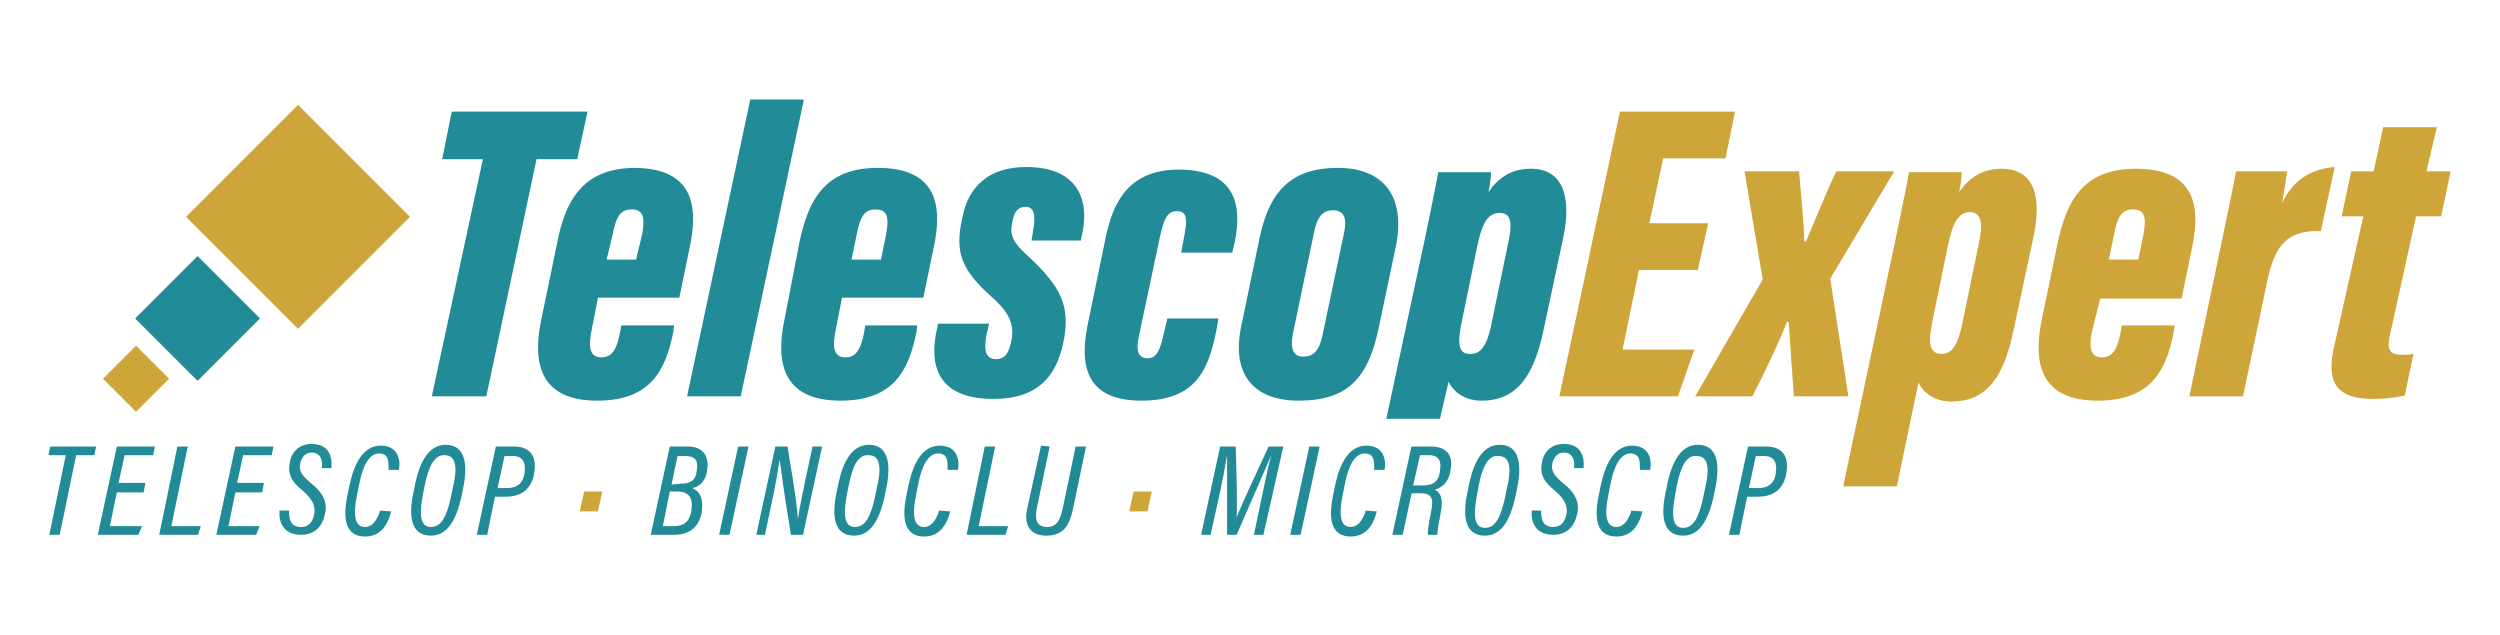
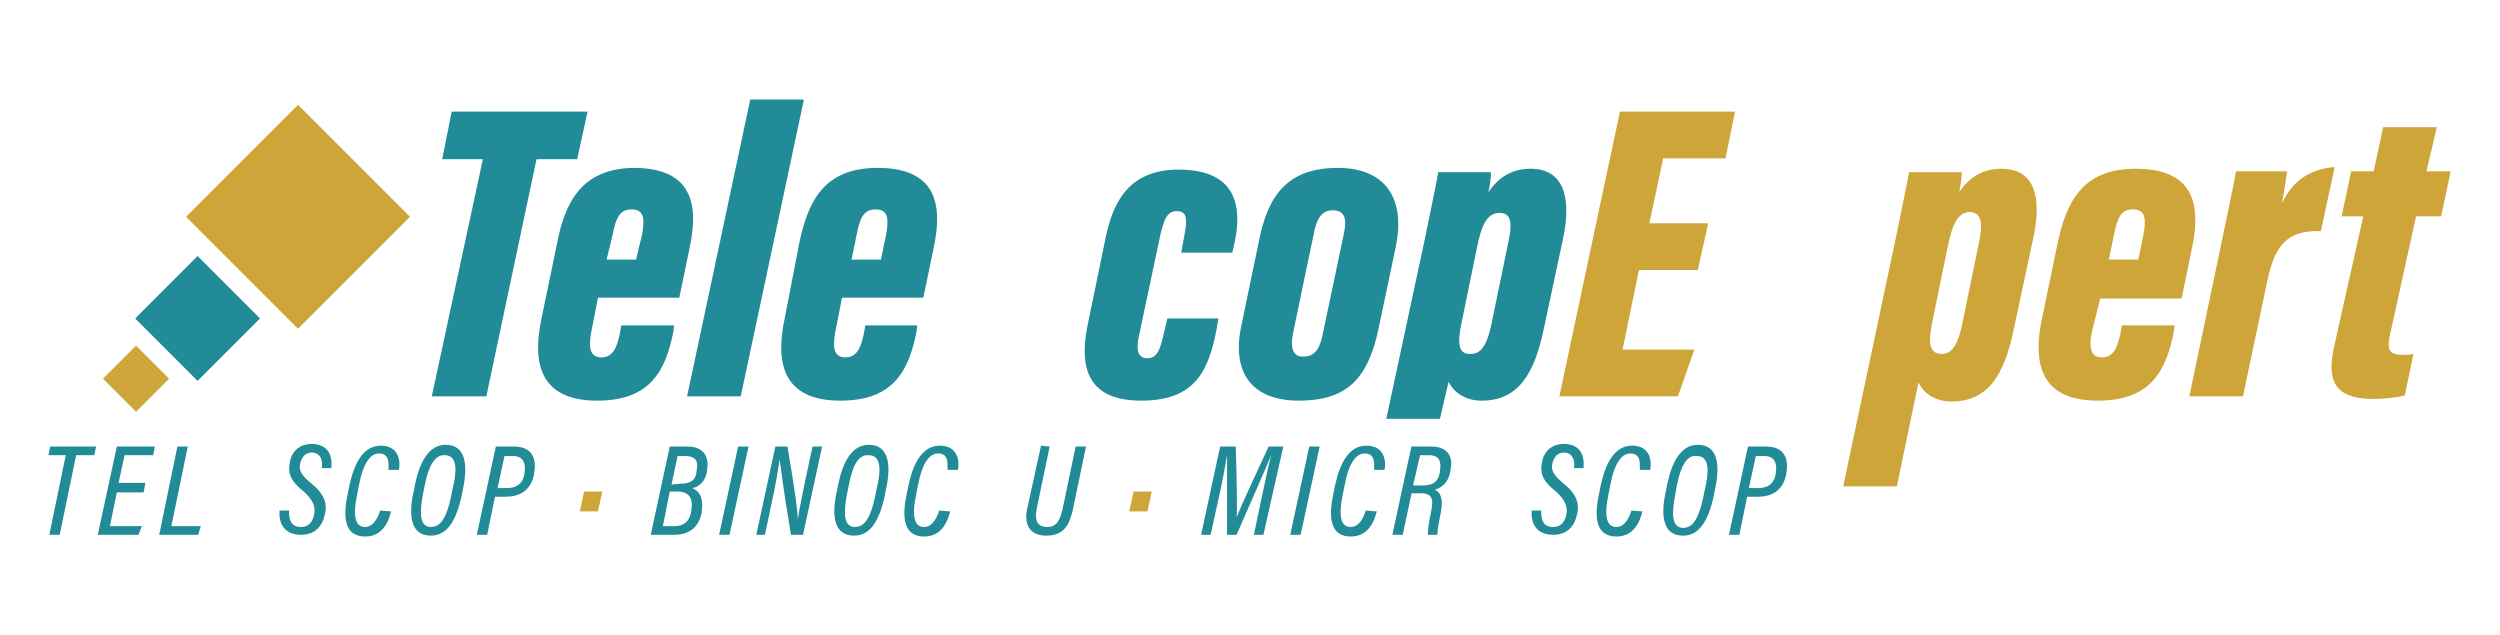
<svg xmlns="http://www.w3.org/2000/svg" xml:space="preserve" style="enable-background:new 0 0 288.9 73.4;" viewBox="0 0 288.9 73.4" y="0px" x="0px" id="Layer_1" version="1.1">
  <style type="text/css">
	.st0{fill:#218B98;}
	.st1{fill:#CEA538;}
</style>
  <g>
    <g>
      <g>
        <polygon points="56.2,45.8 62,18.4 66.7,18.4 67.9,12.9 52.2,12.9 51.1,18.4 55.8,18.4 49.9,45.8" class="st0" />
        <path d="M64.4,28l-1.8,8.7c-1.1,5-0.4,9.6,6.4,9.6c6.2,0,7.9-3.5,8.8-7.9l0.1-0.8h-6.1l-0.2,1.1     c-0.3,1.3-0.7,2.6-2.1,2.6c-1.3,0-1.5-1.1-1.2-2.8l0.8-4.1h9.4l1.2-5.8c1.1-5.1,0.2-9.2-6.5-9.2C67.2,19.5,65.3,23.4,64.4,28z      M70.8,27.1c0.4-2.1,0.9-2.9,2.2-2.9c1.5,0,1.5,1.2,1.2,2.9L73.5,30h-3.4L70.8,27.1z" class="st0" />
        <polygon points="85.6,45.8 92.9,11.5 86.7,11.5 79.4,45.8" class="st0" />
        <path d="M90.7,36.7c-1.1,5-0.4,9.6,6.4,9.6c6.2,0,7.9-3.5,8.8-7.9l0.1-0.8h-6l-0.2,1.1c-0.3,1.3-0.7,2.6-2.1,2.6     c-1.3,0-1.5-1.1-1.2-2.8l0.8-4.1h9.4l1.2-5.8c1.1-5.1,0.2-9.2-6.5-9.2c-6.2,0-8,3.9-9,8.5L90.7,36.7z M99,27.1     c0.4-2.1,0.9-2.9,2.2-2.9c1.5,0,1.5,1.2,1.2,2.9l-0.6,2.9h-3.4L99,27.1z" class="st0" />
-         <path d="M114.7,34.4c2.1,1.9,2.6,3.3,2.1,5.3c-0.3,1.2-0.7,1.8-1.7,1.8c-1.3,0-1.4-1.2-1.1-2.8l0.3-1.3h-5.9     l-0.1,0.5c-1,4.3,0,8.2,6.5,8.2c5.2,0,7.3-2.7,8.1-6.6c0.8-4.1-0.2-6.3-4.2-10c-1.9-1.7-2-2.6-1.7-3.9c0.2-1.1,0.6-1.7,1.5-1.7     c1,0,1.2,0.9,0.9,2.7l-0.2,1.2h5.7l0.2-1c0.8-4-0.8-7.5-6.5-7.5c-4.3,0-6.7,2.2-7.4,5.9C110.3,29.2,111.1,31.2,114.7,34.4z" class="st0" />
        <path d="M131.9,46.3c6.4,0,7.8-3.7,8.7-8.3l0.2-1.2h-5.9l-0.4,1.7c-0.4,1.7-0.7,2.9-1.9,2.9s-1.3-1.1-1-2.5l2.5-11.8     c0.4-1.6,0.7-2.7,1.9-2.7s1.2,1,0.9,2.6l-0.4,2.2h5.9l0.3-1.3c0.8-3.9,0.3-8.3-6.5-8.3c-6,0-7.7,4.1-8.5,8.2l-1.9,9.2     C124.7,41.9,125.2,46.3,131.9,46.3z" class="st0" />
        <path d="M150.1,46.3c5.6,0,8-2.6,9.2-8.3l2-9.5c1.2-5.9-1.5-9.1-6.7-9.1c-5,0-7.8,2.3-9,7.9l-2.1,10.1     C142.2,43.1,144.7,46.3,150.1,46.3z M149.4,38.6l2.4-11.5c0.3-1.6,0.8-2.8,2.2-2.8c1.6,0,1.6,1.3,1.3,2.7l-2.4,11.4     c-0.3,1.6-0.8,2.8-2.2,2.8C149.4,41.3,149.1,40.2,149.4,38.6z" class="st0" />
        <path d="M167.4,44.1c0.6,1.3,2,2.2,3.8,2.2c4.2,0,6.1-3,7.2-8.3l2.2-10.3c1.1-5,0-8.2-3.7-8.2     c-2.3,0-3.8,1.1-4.9,2.7c0.2-0.8,0.3-1.9,0.3-2.3h-6.1c-0.2,1.3-0.8,4-1.5,7.5l-4.5,21h6.2L167.4,44.1z M169,36.8l1.7-8.3     c0.5-2.4,1.1-3.9,2.6-3.9s1.4,1.5,1,3.4l-2,9.7c-0.4,1.8-1,3.2-2.3,3.2C168.4,41,168.4,39.5,169,36.8z" class="st0" />
        <polygon points="189.4,31.2 196.2,31.2 197.4,25.8 190.6,25.8 192.2,18.3 199.4,18.3 200.5,12.9 187.2,12.9      180.2,45.8 193.9,45.8 195.8,40.4 187.5,40.4" class="st1" />
-         <path d="M211.5,32.2l7.4-12.4h-6.7c-1.2,2.5-2.6,6-3.5,8.1h-0.2c0-1.5-0.4-5.9-0.6-8.1h-6.3l2.1,12.5l-7.8,13.5h6.6     c1.5-2.9,3.3-6.7,4-8.6h0.2c0.1,1.5,0.4,6,0.6,8.6h6.3L211.5,32.2z" class="st1" />
        <path d="M231.3,19.5c-2.3,0-3.8,1.1-4.9,2.7c0.2-0.8,0.3-1.9,0.3-2.3h-6.1c-0.2,1.3-0.8,4-1.5,7.5L213,56.2h6.2     l2.5-12c0.6,1.3,2,2.2,3.8,2.2c4.2,0,6.1-3,7.2-8.3l2.2-10.3C236.1,22.6,235,19.5,231.3,19.5z M228.7,28l-2,9.7     c-0.4,1.8-1,3.2-2.3,3.2c-1.6,0-1.6-1.5-1-4.2l1.7-8.3c0.5-2.4,1.1-3.9,2.6-3.9C229.1,24.6,229.1,26.1,228.7,28z" class="st1" />
        <path d="M242.7,34.5h9.4l1.2-5.8c1.1-5.1,0.2-9.2-6.5-9.2c-6.2,0-8,3.9-9,8.5l-1.8,8.7c-1.1,5-0.4,9.6,6.4,9.6     c6.2,0,7.9-3.5,8.8-7.9l0.1-0.8h-6.1l-0.2,1.1c-0.3,1.3-0.7,2.6-2.1,2.6c-1.3,0-1.5-1.1-1.2-2.8L242.7,34.5z M244.3,27.1     c0.4-2.1,0.9-2.9,2.2-2.9c1.5,0,1.5,1.2,1.2,2.9l-0.6,2.9h-3.4L244.3,27.1z" class="st1" />
        <path d="M263.7,23.5c0.3-1.6,0.5-3,0.6-3.7h-5.9c-0.3,1.7-0.9,4.4-1.8,8.8L253,45.8h6.2l2.8-13.3     c0.9-4.3,2.4-5.9,6.2-5.8l1.6-7.4C267.4,19.5,265.1,20.5,263.7,23.5z" class="st1" />
        <path d="M280.4,19.8l1.2-5.1h-6.2l-1.1,5.1h-2.6l-1.1,5.2h2.5l-3.4,15.2c-1,4.5,0.8,5.9,4.6,5.9     c0.9,0,2.4-0.1,3.6-0.4l1-4.8c-0.5,0.1-1,0.1-1.4,0.1c-1.4,0-1.6-0.7-1.4-1.9l3.1-14.1h2.9l1.1-5.2H280.4z" class="st1" />
        <g>
          <g>
            <g>
              <g>
                <path d="M7.6,52.6h-2l0.2-1h5.3l-0.2,1H8.8l-1.9,9.2H5.7L7.6,52.6z" class="st0" />
              </g>
            </g>
            <g>
              <g>
                <path d="M16.6,56.9h-3.1l-0.8,3.9h3.7l-0.4,1h-4.7l2.2-10.2h4.4l-0.2,1h-3.3l-0.7,3.2h3.1L16.6,56.9z" class="st0" />
              </g>
            </g>
            <g>
              <g>
                <path d="M20.5,51.6h1.2l-1.9,9.2h3.4l-0.3,1h-4.5L20.5,51.6z" class="st0" />
              </g>
            </g>
            <g>
              <g>
-                 <path d="M30.3,56.9h-3.1l-0.8,3.9H30l-0.4,1H25l2.2-10.2h4.4l-0.2,1h-3.3l-0.7,3.2h3.1L30.3,56.9z" class="st0" />
-               </g>
+                 </g>
            </g>
            <g>
              <g>
                <path d="M33.4,59.1L33.4,59.1c0,1.1,0.3,1.8,1.4,1.8c0.8,0,1.3-0.5,1.5-1.4s-0.1-1.7-1.2-2.7         c-1.4-1.1-1.9-2-1.6-3.4c0.2-1.2,1.1-2.1,2.5-2.1c2.1,0,2.4,1.6,2.3,2.7v0.1h-1.1V54c0.1-0.7-0.1-1.7-1.2-1.7         c-0.7,0-1.1,0.5-1.3,1.2c-0.2,0.8,0.1,1.4,1.2,2.3c1.6,1.3,2,2.4,1.6,3.8c-0.3,1.3-1.2,2.2-2.7,2.2c-2.1,0-2.6-1.5-2.5-2.8         l0,0h1.1V59.1z" class="st0" />
              </g>
            </g>
            <g>
              <g>
                <path d="M45.2,59.1L45.2,59.1c-0.3,1.2-1,2.9-3,2.9c-1.9,0-2.8-1.4-2-5l0.2-1c0.6-2.7,1.7-4.5,3.6-4.5         c2.1,0,2.3,1.8,2.1,2.8l0,0h-1.2v-0.1c0-0.7,0.1-1.8-1.1-1.8c-1.1,0-1.9,1.4-2.3,3.6l-0.2,1c-0.6,2.8-0.2,3.9,0.9,3.9         c1,0,1.5-1.2,1.7-1.8V59L45.2,59.1L45.2,59.1z" class="st0" />
              </g>
            </g>
            <g>
              <g>
                <path d="M53.5,56.5l-0.2,1c-0.6,2.6-1.6,4.4-3.5,4.4c-2.4,0-2.6-2.4-2-5.1l0.2-1c0.5-2.3,1.5-4.4,3.5-4.4         C53.8,51.4,54.1,53.7,53.5,56.5z M49.1,56l-0.2,1c-0.4,2.1-0.5,3.9,0.9,3.9c1.2,0,1.8-1.2,2.3-3.4l0.2-1         c0.5-2,0.6-3.9-0.9-3.9C50.2,52.5,49.5,54,49.1,56z" class="st0" />
              </g>
            </g>
            <g>
              <g>
                <path d="M57.3,51.6h2.1c2,0,2.7,1.3,2.3,3.2v0.1c-0.4,1.7-1.5,2.5-3.3,2.5h-1.2l-0.9,4.4h-1.2L57.3,51.6z          M57.5,56.4h1.1c1.1,0,1.8-0.5,2-1.6v-0.1c0.2-1.1-0.1-2-1.3-2h-1L57.5,56.4z" class="st0" />
              </g>
            </g>
            <g>
              <g>
                <path d="M69.6,56.8l-0.5,2.3H67l0.5-2.3H69.6z" class="st1" />
              </g>
            </g>
            <g>
              <g>
                <path d="M77.4,51.6h2.1c1.8,0,2.5,1.2,2.2,2.8v0.1c-0.2,1.2-1,1.8-1.7,1.9c0.9,0.4,1.3,1.2,1.1,2.7v0.1         c-0.3,1.5-1.2,2.6-3.2,2.6h-2.7L77.4,51.6z M76.6,60.8h1.3c1.1,0,1.8-0.5,2-1.8v-0.1c0.2-1.2-0.2-2.1-1.6-2.1h-0.9L76.6,60.8         z M78.6,55.9c1.2,0,1.8-0.4,1.9-1.4v-0.1c0.2-1,0-1.7-1.3-1.7h-0.9L77.6,56L78.6,55.9L78.6,55.9z" class="st0" />
              </g>
            </g>
            <g>
              <g>
                <path d="M86.5,51.6l-2.2,10.2h-1.2l2.2-10.2H86.5z" class="st0" />
              </g>
            </g>
            <g>
              <g>
                <path d="M87.4,61.8l2.2-10.2H91c1,5.8,1.2,7.9,1.2,8.4l0,0c0.2-1.4,0.6-3.1,0.9-4.7l0.8-3.7H95l-2.2,10.2h-1.4         c-1-6-1.2-8.1-1.3-8.7l0,0c-0.2,1.3-0.5,3.1-0.9,4.9l-0.8,3.8H87.4z" class="st0" />
              </g>
            </g>
            <g>
              <g>
                <path d="M102.4,56.5l-0.2,1c-0.6,2.6-1.6,4.4-3.5,4.4c-2.4,0-2.6-2.4-2-5.1l0.2-1c0.5-2.3,1.5-4.4,3.5-4.4         C102.7,51.4,103,53.7,102.4,56.5z M98.1,56l-0.2,1c-0.4,2.1-0.5,3.9,0.9,3.9c1.2,0,1.8-1.2,2.3-3.4l0.2-1         c0.5-2,0.6-3.9-0.9-3.9C99.1,52.5,98.5,54,98.1,56z" class="st0" />
              </g>
            </g>
            <g>
              <g>
                <path d="M109.8,59.1L109.8,59.1c-0.3,1.2-1,2.9-3,2.9c-1.9,0-2.8-1.4-2-5l0.2-1c0.6-2.7,1.7-4.5,3.6-4.5         c2.1,0,2.3,1.8,2.1,2.8l0,0h-1.2v-0.1c0-0.7,0.1-1.8-1.1-1.8c-1.1,0-1.9,1.4-2.3,3.6l-0.2,1c-0.6,2.8-0.2,3.9,0.9,3.9         c1,0,1.5-1.2,1.7-1.8V59L109.8,59.1L109.8,59.1z" class="st0" />
              </g>
            </g>
            <g>
              <g>
-                 <path d="M113.8,51.6h1.2l-1.9,9.2h3.4l-0.3,1h-4.5L113.8,51.6z" class="st0" />
-               </g>
+                 </g>
            </g>
            <g>
              <g>
                <path d="M121.3,51.6l-1.5,7.2c-0.2,1.1-0.1,2.1,1.2,2.1c1.2,0,1.5-0.9,1.8-2.1l1.5-7.2h1.2l-1.5,7.2         c-0.4,1.8-1,3.1-3.1,3.1c-1.9,0-2.6-1.3-2.2-3.1l1.6-7.3L121.3,51.6L121.3,51.6z" class="st0" />
              </g>
            </g>
            <g>
              <g>
                <path d="M133.1,56.8l-0.5,2.3h-2.1l0.5-2.3H133.1z" class="st1" />
              </g>
            </g>
            <g>
              <g>
                <path d="M145.8,57.5c0.4-1.9,0.8-3.8,1.1-4.9l0,0c-0.7,1.7-2.7,6.2-4,9.2h-1.1c0-2.5,0-7.5,0-9.2l0,0         c-0.2,1.2-0.6,3.4-1,5.1l-0.9,4.1h-1.1l2.2-10.2h1.8c0.1,3.2,0.2,7.1,0.1,8.2l0,0c0.4-1.1,2.4-5.4,3.7-8.2h1.7L146,61.8h-1.1         L145.8,57.5z" class="st0" />
              </g>
            </g>
            <g>
              <g>
                <path d="M152.5,51.6l-2.2,10.2h-1.2l2.2-10.2H152.5z" class="st0" />
              </g>
            </g>
            <g>
              <g>
                <path d="M159.1,59.1L159.1,59.1c-0.3,1.2-1,2.9-3,2.9c-1.9,0-2.8-1.4-2-5l0.2-1c0.6-2.7,1.7-4.5,3.6-4.5         c2.1,0,2.3,1.8,2.1,2.8l0,0h-1.2v-0.1c0-0.7,0.1-1.8-1.1-1.8c-1.1,0-1.9,1.4-2.3,3.6l-0.2,1c-0.6,2.8-0.2,3.9,0.9,3.9         c1,0,1.5-1.2,1.7-1.8V59L159.1,59.1L159.1,59.1z" class="st0" />
              </g>
            </g>
            <g>
              <g>
                <path d="M163.1,57.1l-1,4.7h-1.2l2.2-10.2h2.3c1.9,0,2.6,1.2,2.2,2.8v0.1c-0.3,1.5-1.2,1.9-1.8,2.1         c0.7,0.3,1,1.1,0.7,2.6c-0.2,1.1-0.4,2-0.4,2.6H165c0-0.3,0-0.9,0.4-2.8c0.3-1.4,0-2-1.2-2h-1.1V57.1z M163.3,56.1h1         c1.2,0,1.9-0.3,2.1-1.6v-0.1c0.2-1.1-0.1-1.8-1.3-1.8h-1L163.3,56.1z" class="st0" />
              </g>
            </g>
            <g>
              <g>
-                 <path d="M175.3,56.5l-0.2,1c-0.6,2.6-1.6,4.4-3.5,4.4c-2.4,0-2.6-2.4-2-5.1l0.2-1c0.5-2.3,1.5-4.4,3.5-4.4         C175.6,51.4,175.9,53.7,175.3,56.5z M170.9,56l-0.2,1.1c-0.4,2.1-0.5,3.9,0.9,3.9c1.2,0,1.8-1.2,2.3-3.4l0.2-1         c0.5-2,0.6-3.9-0.9-3.9C172,52.5,171.3,54,170.9,56z" class="st0" />
-               </g>
+                 </g>
            </g>
            <g>
              <g>
                <path d="M178.1,59.1L178.1,59.1c0,1.1,0.3,1.8,1.4,1.8c0.8,0,1.3-0.5,1.5-1.4s-0.1-1.7-1.2-2.7         c-1.4-1.1-1.9-2-1.6-3.4c0.2-1.2,1.1-2.1,2.5-2.1c2.1,0,2.4,1.6,2.3,2.7v0.1h-1.1V54c0.1-0.7-0.1-1.7-1.2-1.7         c-0.7,0-1.1,0.5-1.3,1.2c-0.2,0.8,0.1,1.4,1.2,2.3c1.6,1.3,2,2.4,1.6,3.8c-0.3,1.3-1.2,2.2-2.7,2.2c-2.1,0-2.6-1.5-2.5-2.8         l0,0h1.1V59.1z" class="st0" />
              </g>
            </g>
            <g>
              <g>
                <path d="M189.8,59.1L189.8,59.1c-0.3,1.2-1,2.9-3,2.9c-1.9,0-2.8-1.4-2-5l0.2-1c0.6-2.7,1.7-4.5,3.6-4.5         c2.1,0,2.3,1.8,2.1,2.8l0,0h-1.2v-0.1c0-0.7,0.1-1.8-1.1-1.8c-1.1,0-1.9,1.4-2.3,3.6l-0.2,1c-0.6,2.8-0.2,3.9,0.9,3.9         c1,0,1.5-1.2,1.7-1.8V59L189.8,59.1L189.8,59.1z" class="st0" />
              </g>
            </g>
            <g>
              <g>
                <path d="M198.2,56.5l-0.2,1c-0.6,2.6-1.6,4.4-3.5,4.4c-2.4,0-2.6-2.4-2-5.1l0.2-1c0.5-2.3,1.5-4.4,3.5-4.4         C198.5,51.4,198.8,53.7,198.2,56.5z M193.8,56l-0.2,1.1c-0.4,2.1-0.5,3.9,0.9,3.9c1.2,0,1.8-1.2,2.3-3.4l0.2-1         c0.5-2,0.6-3.9-0.9-3.9C194.9,52.5,194.2,54,193.8,56z" class="st0" />
              </g>
            </g>
            <g>
              <g>
                <path d="M202,51.6h2.1c2,0,2.7,1.3,2.3,3.2v0.1c-0.4,1.7-1.5,2.5-3.3,2.5h-1.2l-0.9,4.4h-1.2L202,51.6z          M202.1,56.4h1.1c1.1,0,1.8-0.5,2-1.6v-0.1c0.2-1.1-0.1-2-1.3-2h-1L202.1,56.4z" class="st0" />
              </g>
            </g>
          </g>
        </g>
      </g>
      <g>
        <rect height="18.3" width="18.3" class="st1" transform="matrix(0.707 -0.707 0.707 0.707 -7.625 31.698)" y="15.9" x="25.3" />
        <rect height="10.2" width="10.2" class="st0" transform="matrix(0.707 -0.707 0.707 0.707 -19.304 26.903)" y="31.7" x="17.7" />
        <rect height="5.4" width="5.4" class="st1" transform="matrix(0.707 -0.707 0.707 0.707 -26.346 23.897)" y="41.1" x="13" />
      </g>
    </g>
  </g>
</svg>